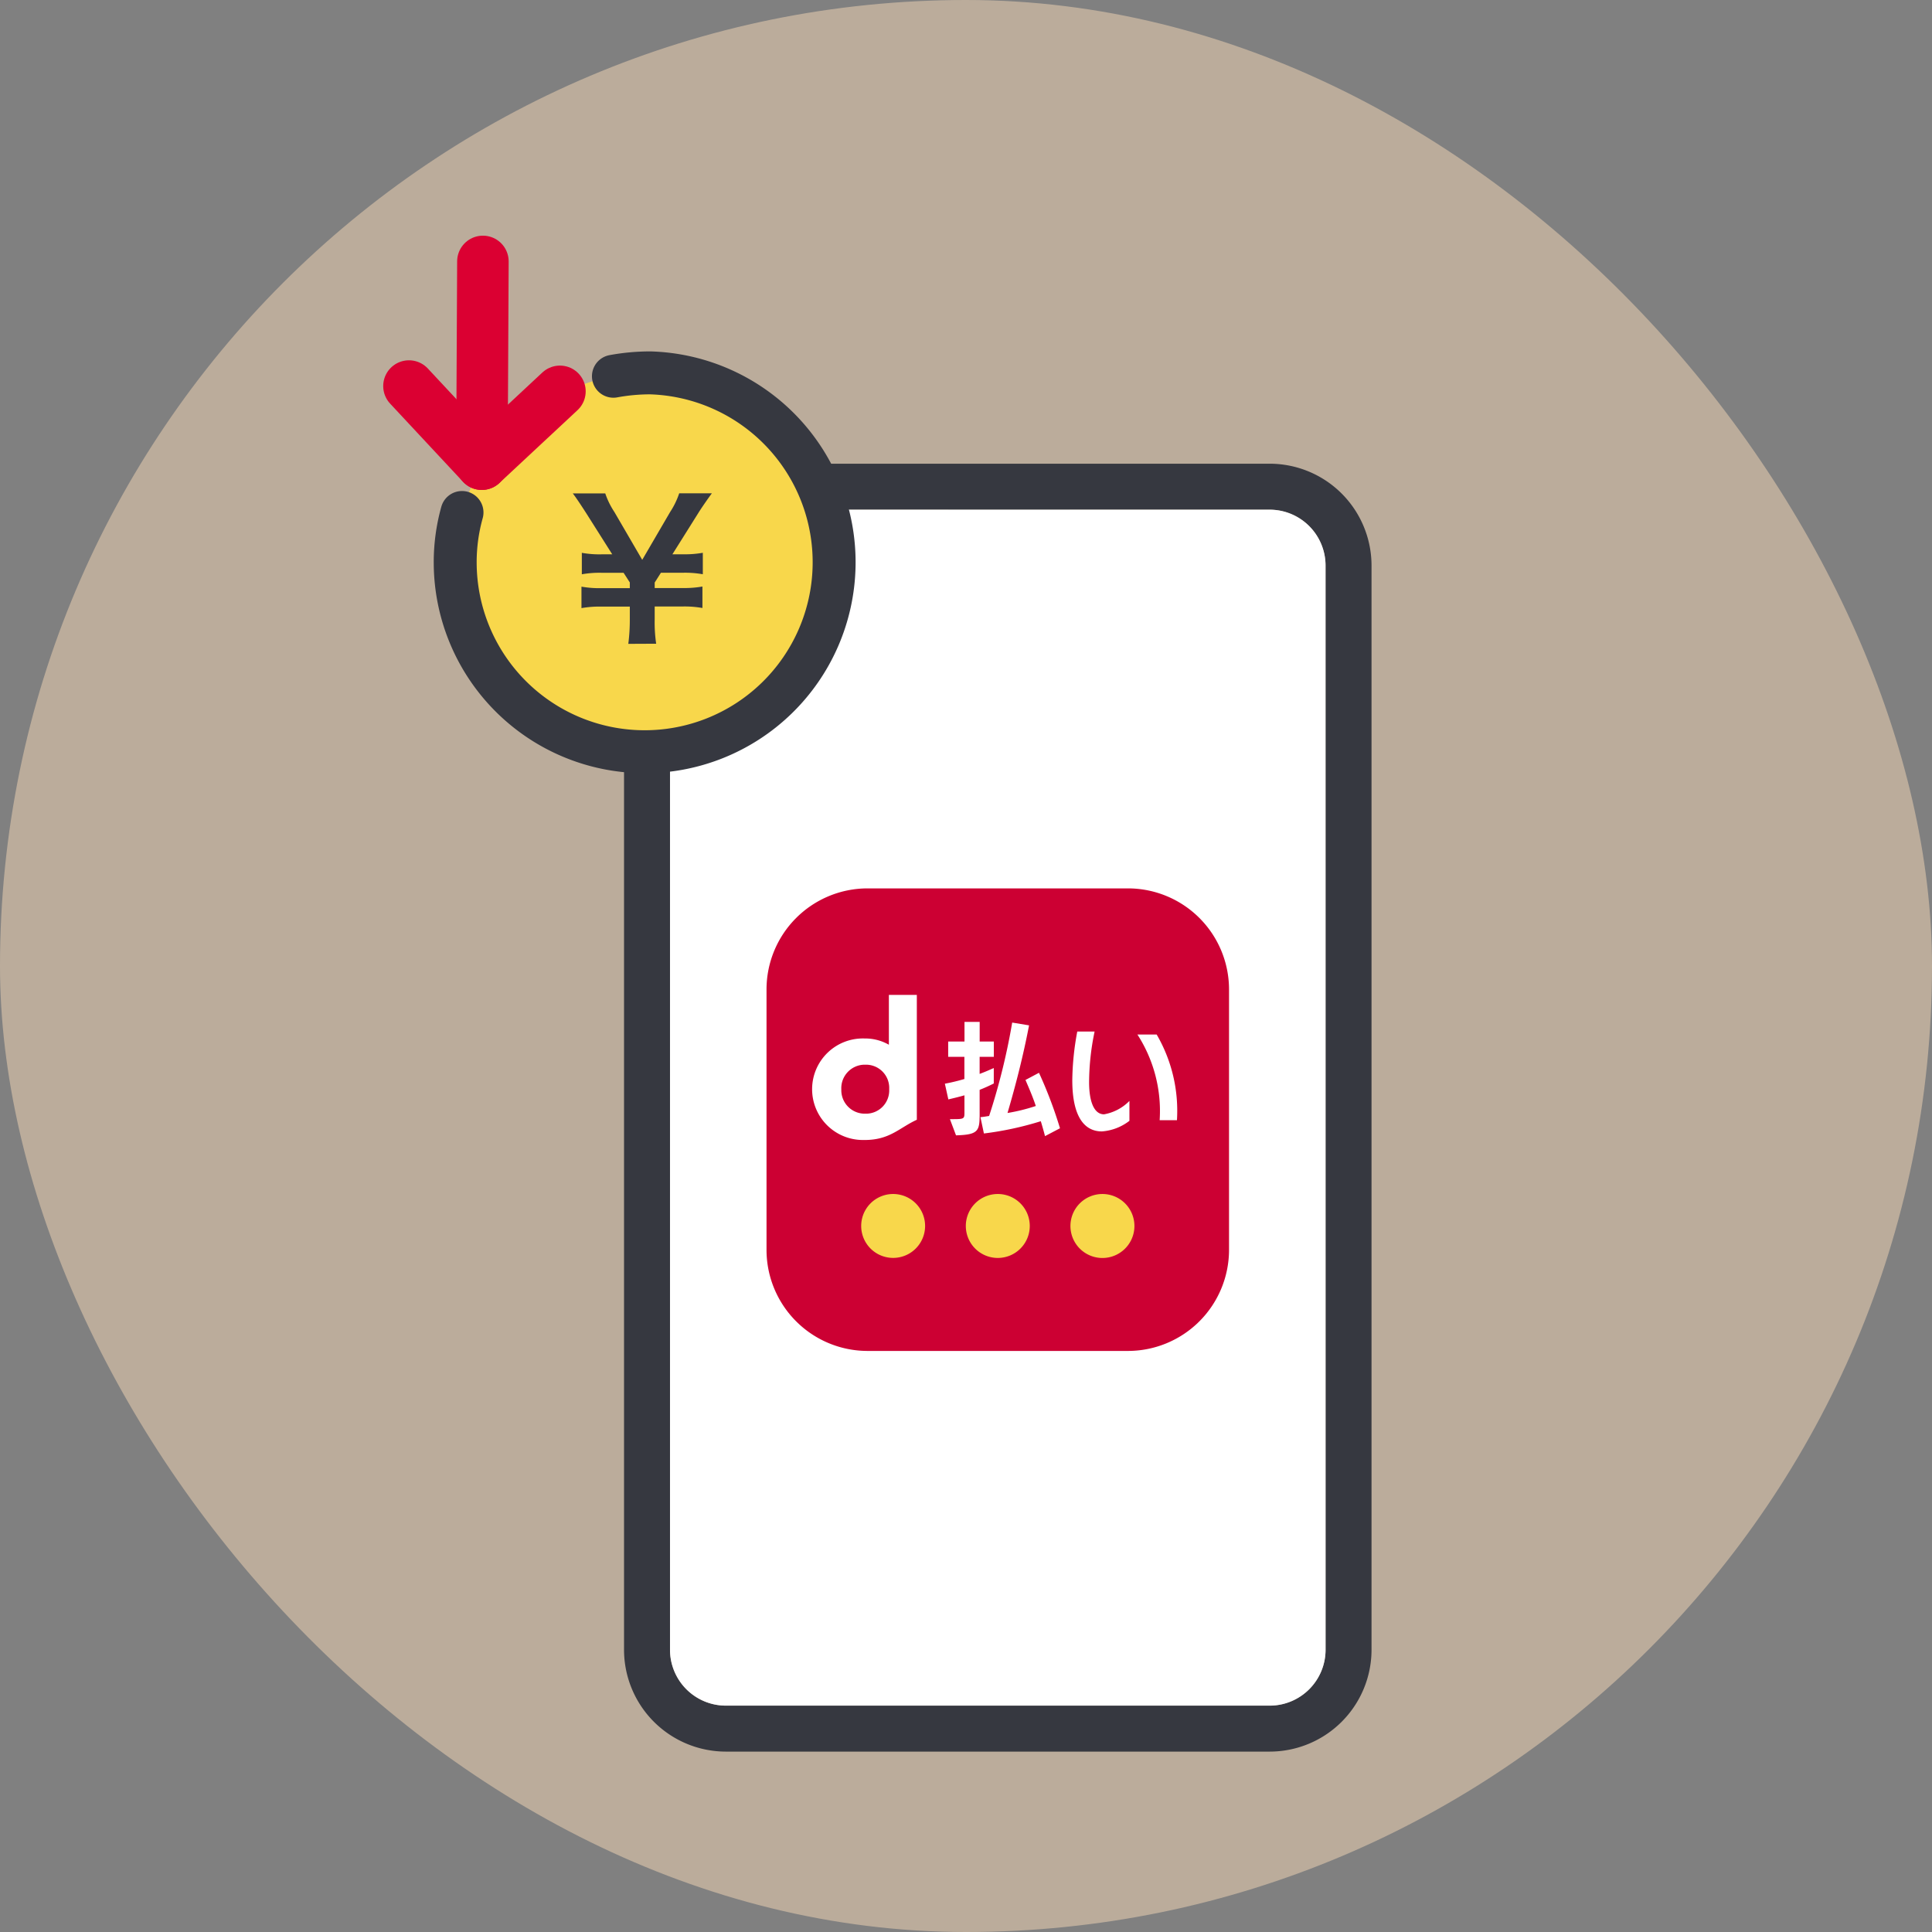
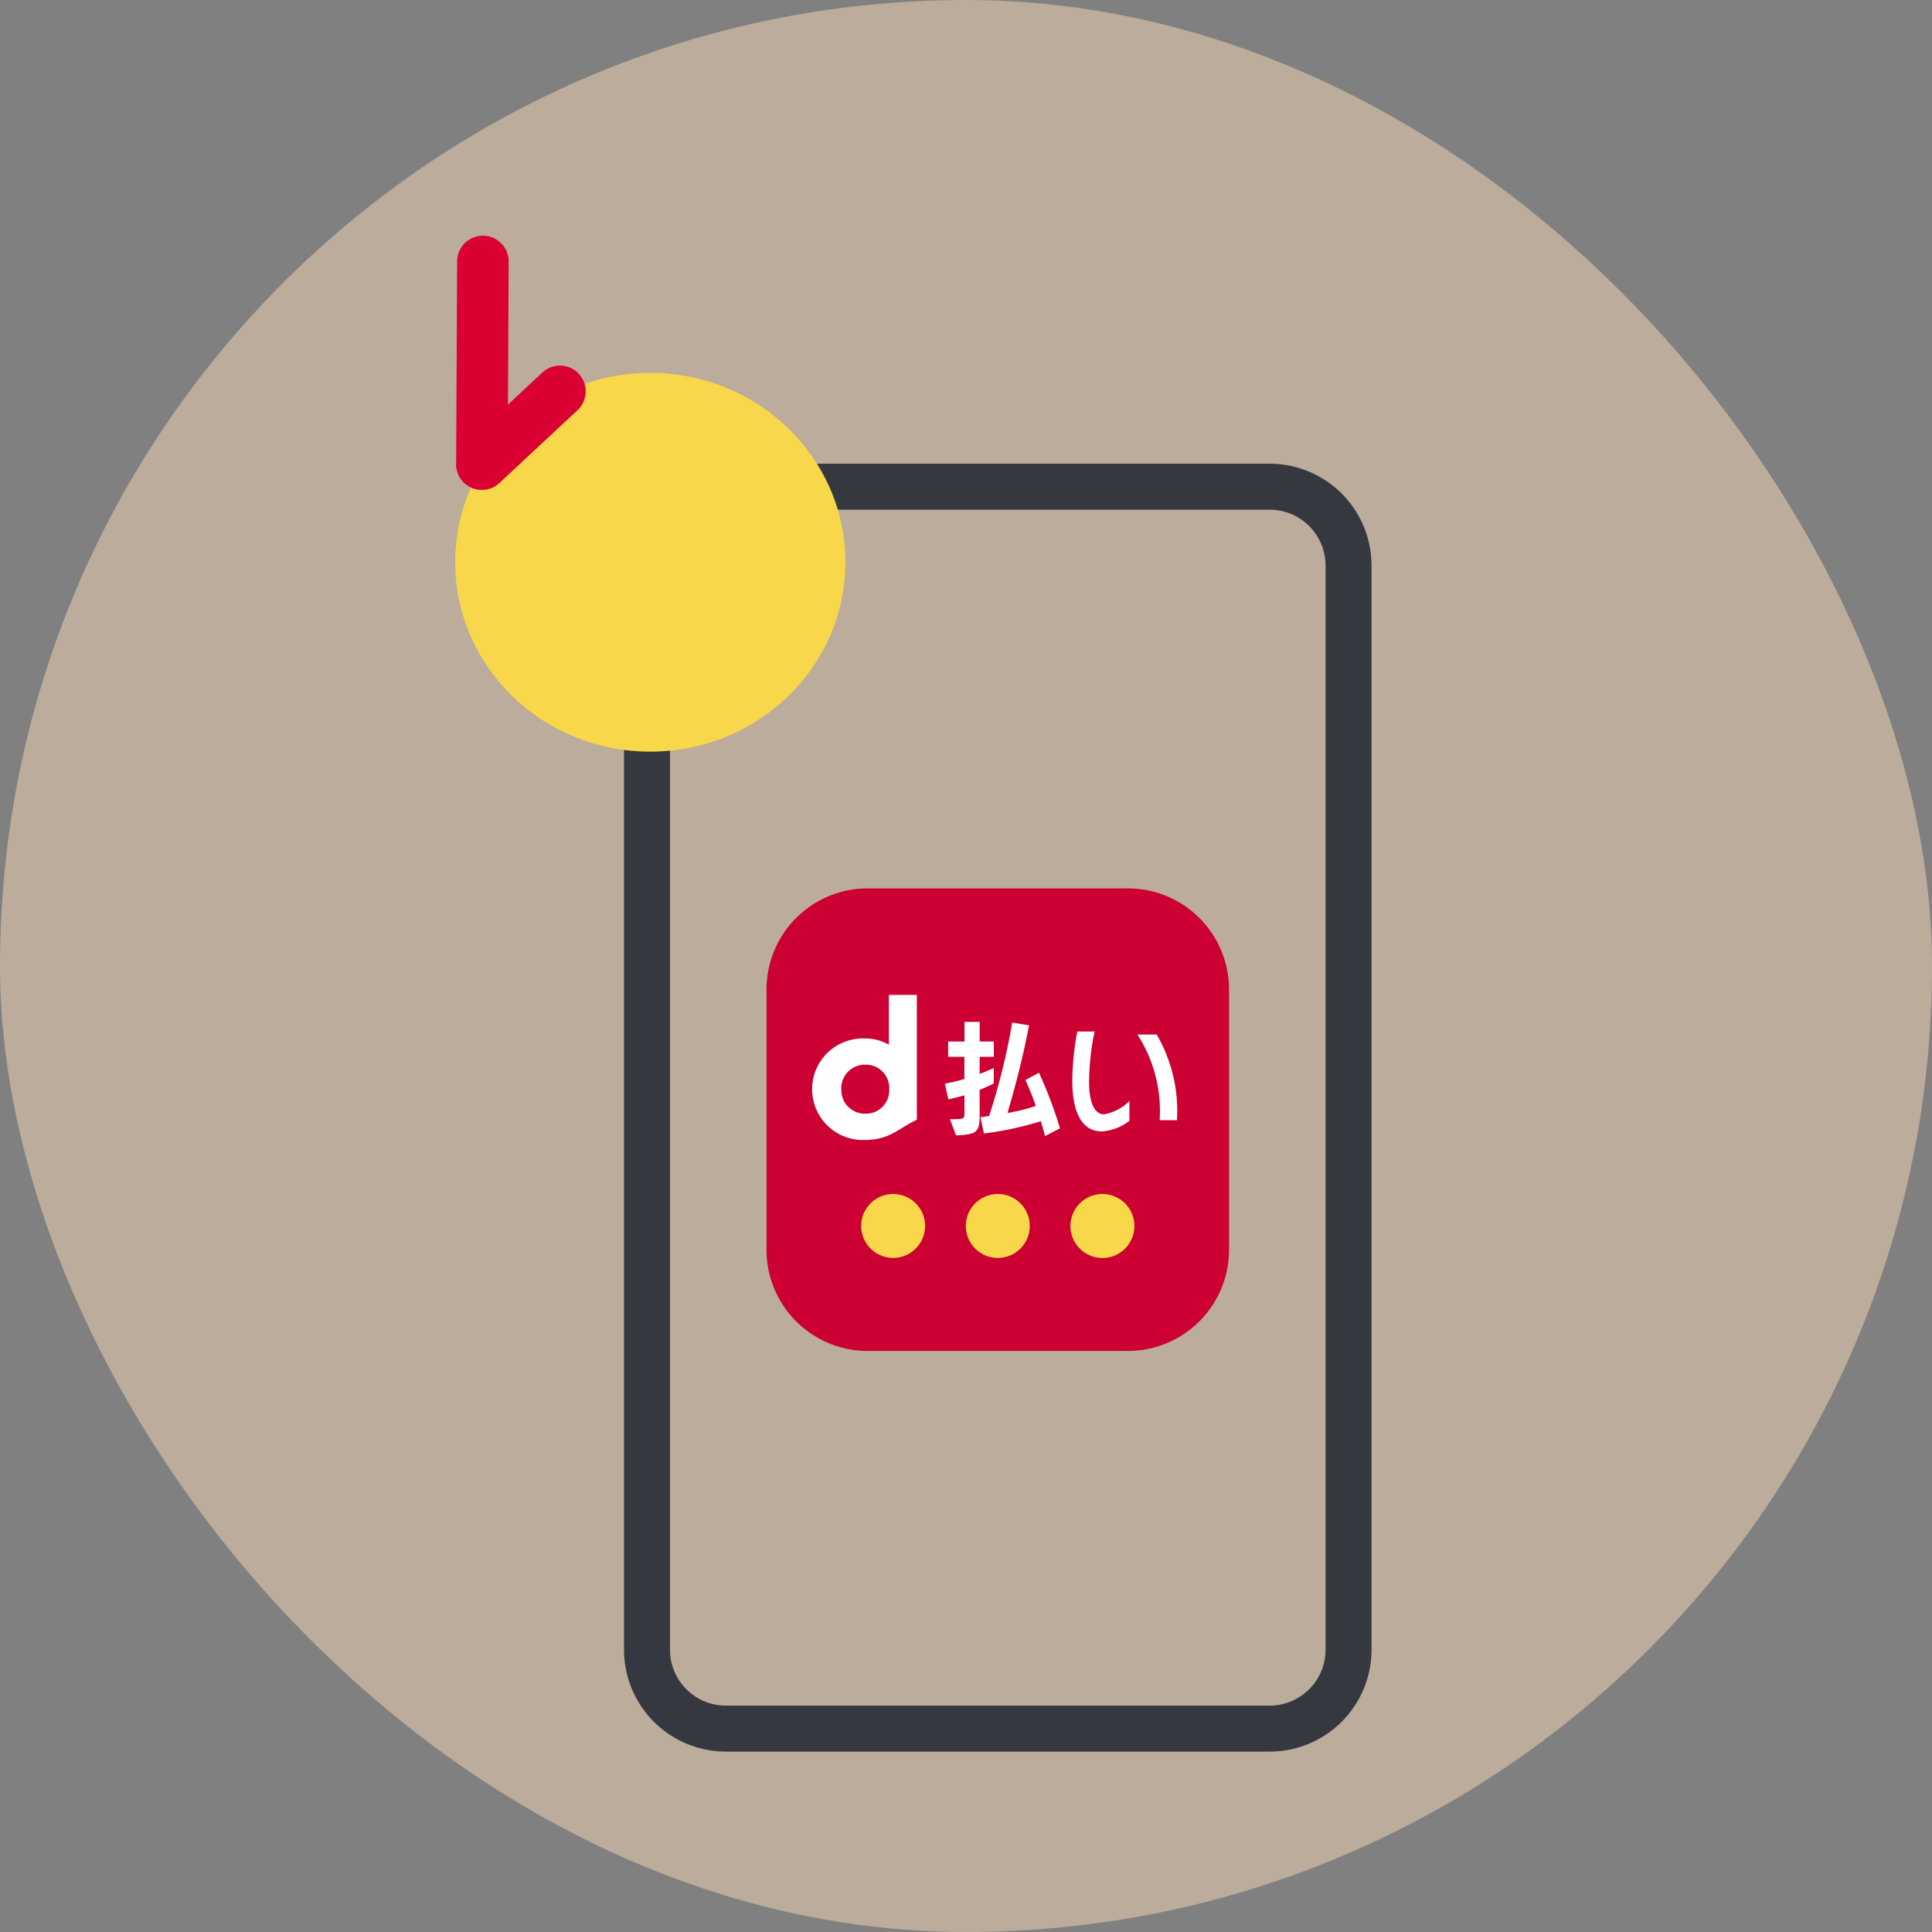
<svg xmlns="http://www.w3.org/2000/svg" width="180" height="180">
  <rect width="100%" height="100%" fill="#808080" stroke="none" />
  <g data-name="グループ 5189">
    <g data-name="icon 120%" transform="translate(-125.867 -304.724)">
      <rect data-name="長方形 2258" width="180" height="180" rx="90" transform="translate(125.867 304.724)" fill="#f7dab8" opacity=".498" />
      <g data-name="グループ 4046">
        <path data-name="パス 2659" d="M244.166 347.927h-50.675a9.5 9.5 0 0 0-9.484 9.484v101.023a9.495 9.495 0 0 0 9.484 9.483h50.675a9.494 9.494 0 0 0 9.483-9.483V357.411a9.494 9.494 0 0 0-9.483-9.484zm5.2 110.507a5.209 5.209 0 0 1-5.2 5.2h-50.675a5.209 5.209 0 0 1-5.2-5.2V357.411a5.209 5.209 0 0 1 5.2-5.2h18.806c0 .006 23.443 0 23.443 0h8.426a5.209 5.209 0 0 1 5.2 5.2z" fill="#363840" />
-         <path data-name="パス 2660" d="M249.368 458.434a5.209 5.209 0 0 1-5.2 5.2H193.49a5.209 5.209 0 0 1-5.2-5.2V357.41a5.209 5.209 0 0 1 5.2-5.2h50.675a5.209 5.209 0 0 1 5.2 5.2z" fill="#fff" />
        <g data-name="グループ 3410">
          <g data-name="グループ 3409">
            <path data-name="パス 2365" d="M240.373 421.188a9.424 9.424 0 0 1-9.393 9.4h-24.307a9.421 9.421 0 0 1-9.391-9.4v-24.303a9.42 9.42 0 0 1 9.391-9.392h24.307a9.421 9.421 0 0 1 9.393 9.392z" fill="#c03" />
            <g data-name="グループ 3407" fill="#fff">
              <path data-name="パス 2366" d="M208.682 397.418v4.643a4.434 4.434 0 0 0-2.255-.584 4.73 4.73 0 1 0-.149 9.457h.149c2.349 0 3.225-1.136 4.859-1.885v-11.631h-2.605m-4.431 8.788a2.192 2.192 0 0 1 2.091-2.286h.139a2.163 2.163 0 0 1 2.233 2.091v.249a2.163 2.163 0 0 1-2.1 2.223h-.131a2.187 2.187 0 0 1-2.232-2.14v-.145" />
              <g data-name="グループ 3406">
                <path data-name="パス 2367" d="M214.369 408.993h.129c1.2 0 1.224-.011 1.224-.628v-1.592c-.457.13-.988.261-1.5.38l-.324-1.463a18.136 18.136 0 0 0 1.819-.438v-2.068h-1.51v-1.424h1.52v-1.829h1.414v1.829h1.318v1.424h-1.322v1.594c.642-.238 1.1-.457 1.318-.546v1.437q-.645.329-1.318.593v2.195c0 1.629-.085 1.986-2.2 2.045zm8.86 1.581c-.13-.5-.263-.963-.393-1.389a30.266 30.266 0 0 1-5.3 1.143l-.323-1.52c.275-.023.619-.081.809-.114a60.64 60.64 0 0 0 2.149-8.7l1.571.261c-.56 2.913-1.237 5.536-2.007 8.163a17 17 0 0 0 2.635-.652c-.271-.821-.6-1.58-.961-2.425l1.257-.668a40.254 40.254 0 0 1 1.958 5.169z" />
                <path data-name="パス 2368" d="M231.093 409.148a4.751 4.751 0 0 1-2.568.987c-1.555 0-2.755-1.257-2.755-4.775a25.84 25.84 0 0 1 .464-4.528h1.614a23.445 23.445 0 0 0-.513 4.706c0 1.862.481 3.005 1.394 3.005a4.39 4.39 0 0 0 2.364-1.247zm2.817-.059a13.129 13.129 0 0 0-2.073-7.981h1.794a14.128 14.128 0 0 1 1.89 7.981z" />
              </g>
            </g>
            <g data-name="グループ 3408" fill="#f8d74b">
              <path data-name="パス 2369" d="M212.056 418.946a2.977 2.977 0 1 1 0-.006z" />
              <path data-name="パス 2370" d="M221.808 418.946a2.979 2.979 0 1 1-2.98-2.98 2.978 2.978 0 0 1 2.98 2.98z" />
              <path data-name="パス 2371" d="M231.559 418.946a2.981 2.981 0 1 1-2.982-2.98 2.982 2.982 0 0 1 2.982 2.98z" />
            </g>
          </g>
        </g>
        <path data-name="パス 2380" d="M187.871 364.698a13.542 13.542 0 0 1-.138-2.269v-1.2h2.6a9.58 9.58 0 0 1 1.848.14v-2a9.754 9.754 0 0 1-1.848.14h-2.6v-.51l.581-.914h2.055a9.579 9.579 0 0 1 1.848.14v-2a9.4 9.4 0 0 1-1.848.14h-.985l2.428-3.869c.316-.51 1.02-1.512 1.249-1.811h-3.044a7.482 7.482 0 0 1-.845 1.74l-2.6 4.458-2.6-4.467a7.37 7.37 0 0 1-.845-1.723h-3.025c.264.334.721 1.02 1.231 1.811l2.445 3.865h-.985a9.236 9.236 0 0 1-1.848-.14v2a9.4 9.4 0 0 1 1.848-.14h2.041l.581.9v.532h-2.656a9.568 9.568 0 0 1-1.848-.14v2a9.4 9.4 0 0 1 1.848-.14h2.656v1.2a17.78 17.78 0 0 1-.14 2.269z" fill="#363840" />
        <path data-name="線 807" fill="none" stroke="#db0032" stroke-linecap="round" stroke-width="2.5" d="m170.857 329.081-.09 18.262" />
-         <path data-name="線 808" fill="none" stroke="#db0032" stroke-linecap="round" stroke-width="2.5" d="m163.97 340.692 6.787 7.278" />
        <path data-name="線 809" fill="none" stroke="#db0032" stroke-linecap="round" stroke-width="2.5" d="m178.034 341.184-7.279 6.786" />
        <g data-name="グループ 3574" transform="translate(163.97 329.081)">
          <ellipse data-name="楕円形 1951" cx="18.179" cy="17.644" rx="18.179" ry="17.644" transform="translate(4.305 10.384)" fill="#f8d74b" />
-           <path data-name="楕円形 1951-2" d="M19.048 10.697a18.887 18.887 0 0 1 3.438-.314A17.652 17.652 0 1 1 4.307 28.027a17.2 17.2 0 0 1 .634-4.637" fill="none" stroke="#363840" stroke-linecap="round" stroke-width="4" />
-           <path data-name="パス 2385" d="M23.031 35.617a13.545 13.545 0 0 1-.138-2.269v-1.2h2.6a9.58 9.58 0 0 1 1.848.14v-2a9.58 9.58 0 0 1-1.848.14h-2.6v-.51l.581-.914h2.055a9.579 9.579 0 0 1 1.848.14v-2a9.4 9.4 0 0 1-1.848.14h-.985l2.428-3.869c.316-.51 1.02-1.512 1.249-1.811h-3.044a7.484 7.484 0 0 1-.845 1.74l-2.6 4.458-2.6-4.467a7.373 7.373 0 0 1-.845-1.723h-3.025c.264.334.721 1.02 1.231 1.811l2.445 3.865h-.985a9.234 9.234 0 0 1-1.848-.14v2a9.4 9.4 0 0 1 1.848-.14h2.041l.581.9v.532h-2.656a9.568 9.568 0 0 1-1.848-.14v2a9.4 9.4 0 0 1 1.848-.14h2.656v1.2a17.786 17.786 0 0 1-.14 2.269z" fill="#363840" />
          <path data-name="線 817" d="m6.888 0-.09 18.262" fill="none" stroke="#db0032" stroke-linecap="round" stroke-width="4.8" />
-           <path data-name="線 818" d="m0 11.611 6.787 7.278" fill="none" stroke="#db0032" stroke-linecap="round" stroke-width="4.8" />
          <path data-name="線 819" d="M14.064 12.104 6.785 18.89" fill="none" stroke="#db0032" stroke-linecap="round" stroke-width="4.8" />
        </g>
      </g>
    </g>
  </g>
</svg>